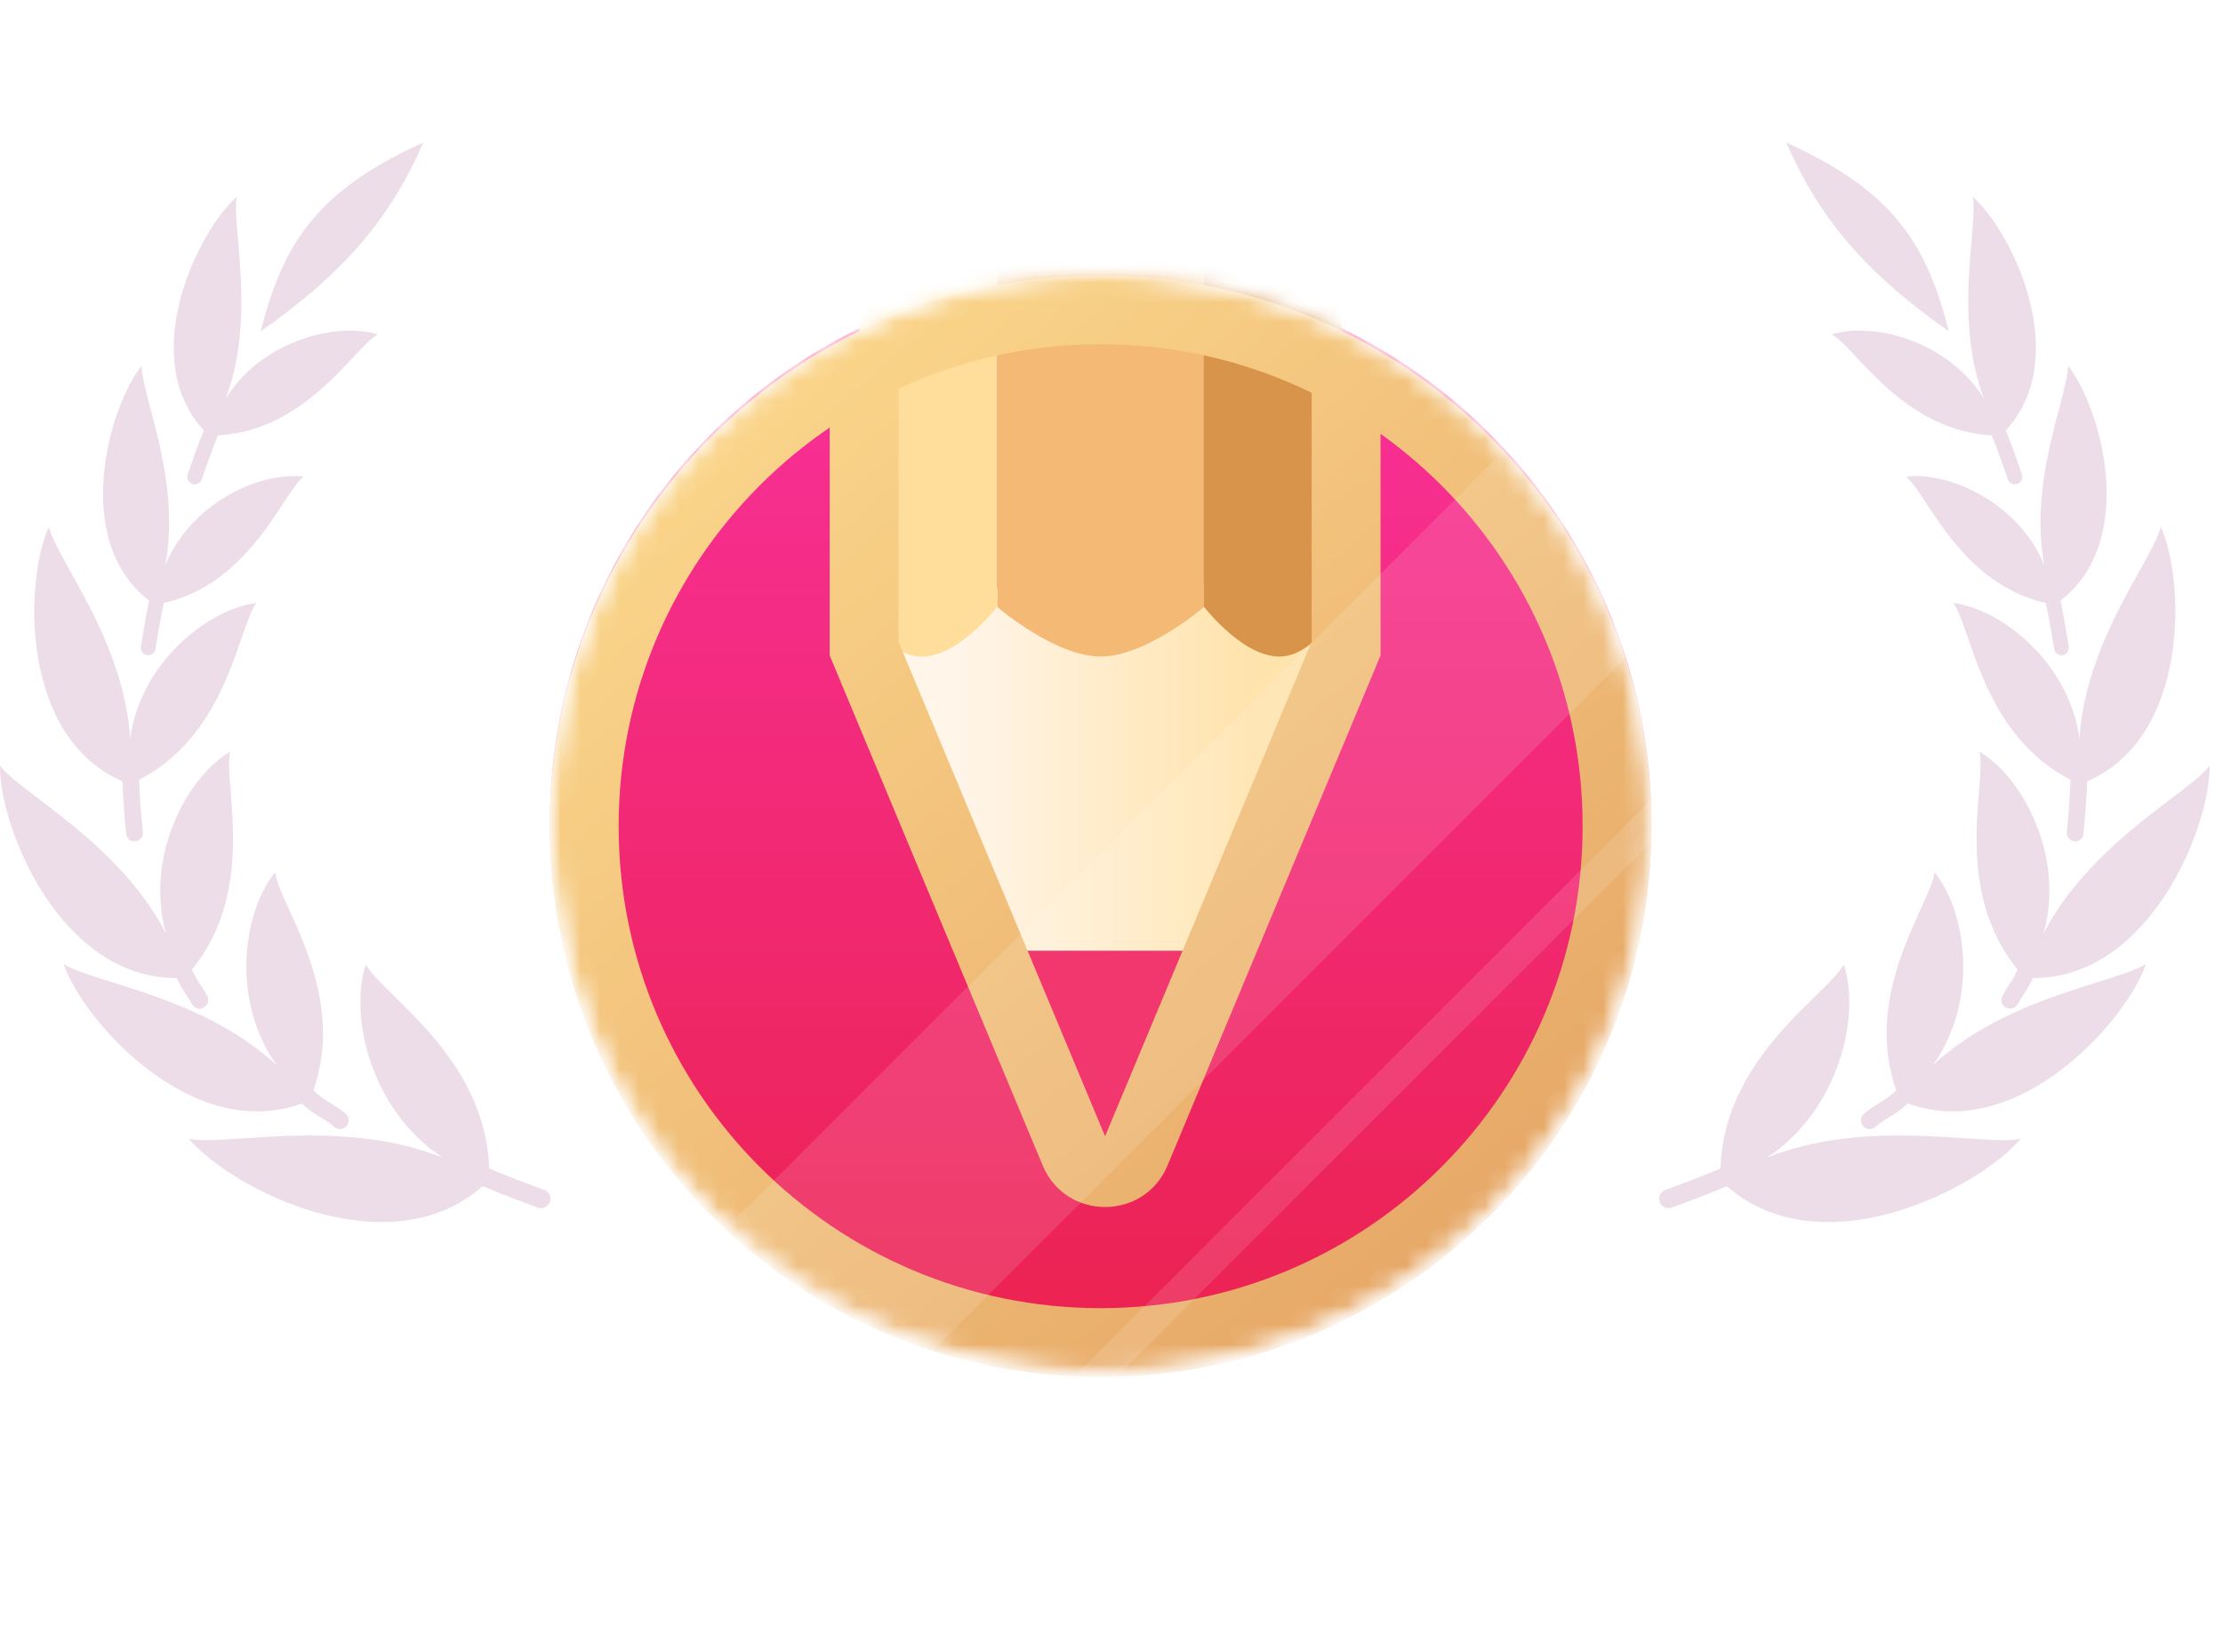
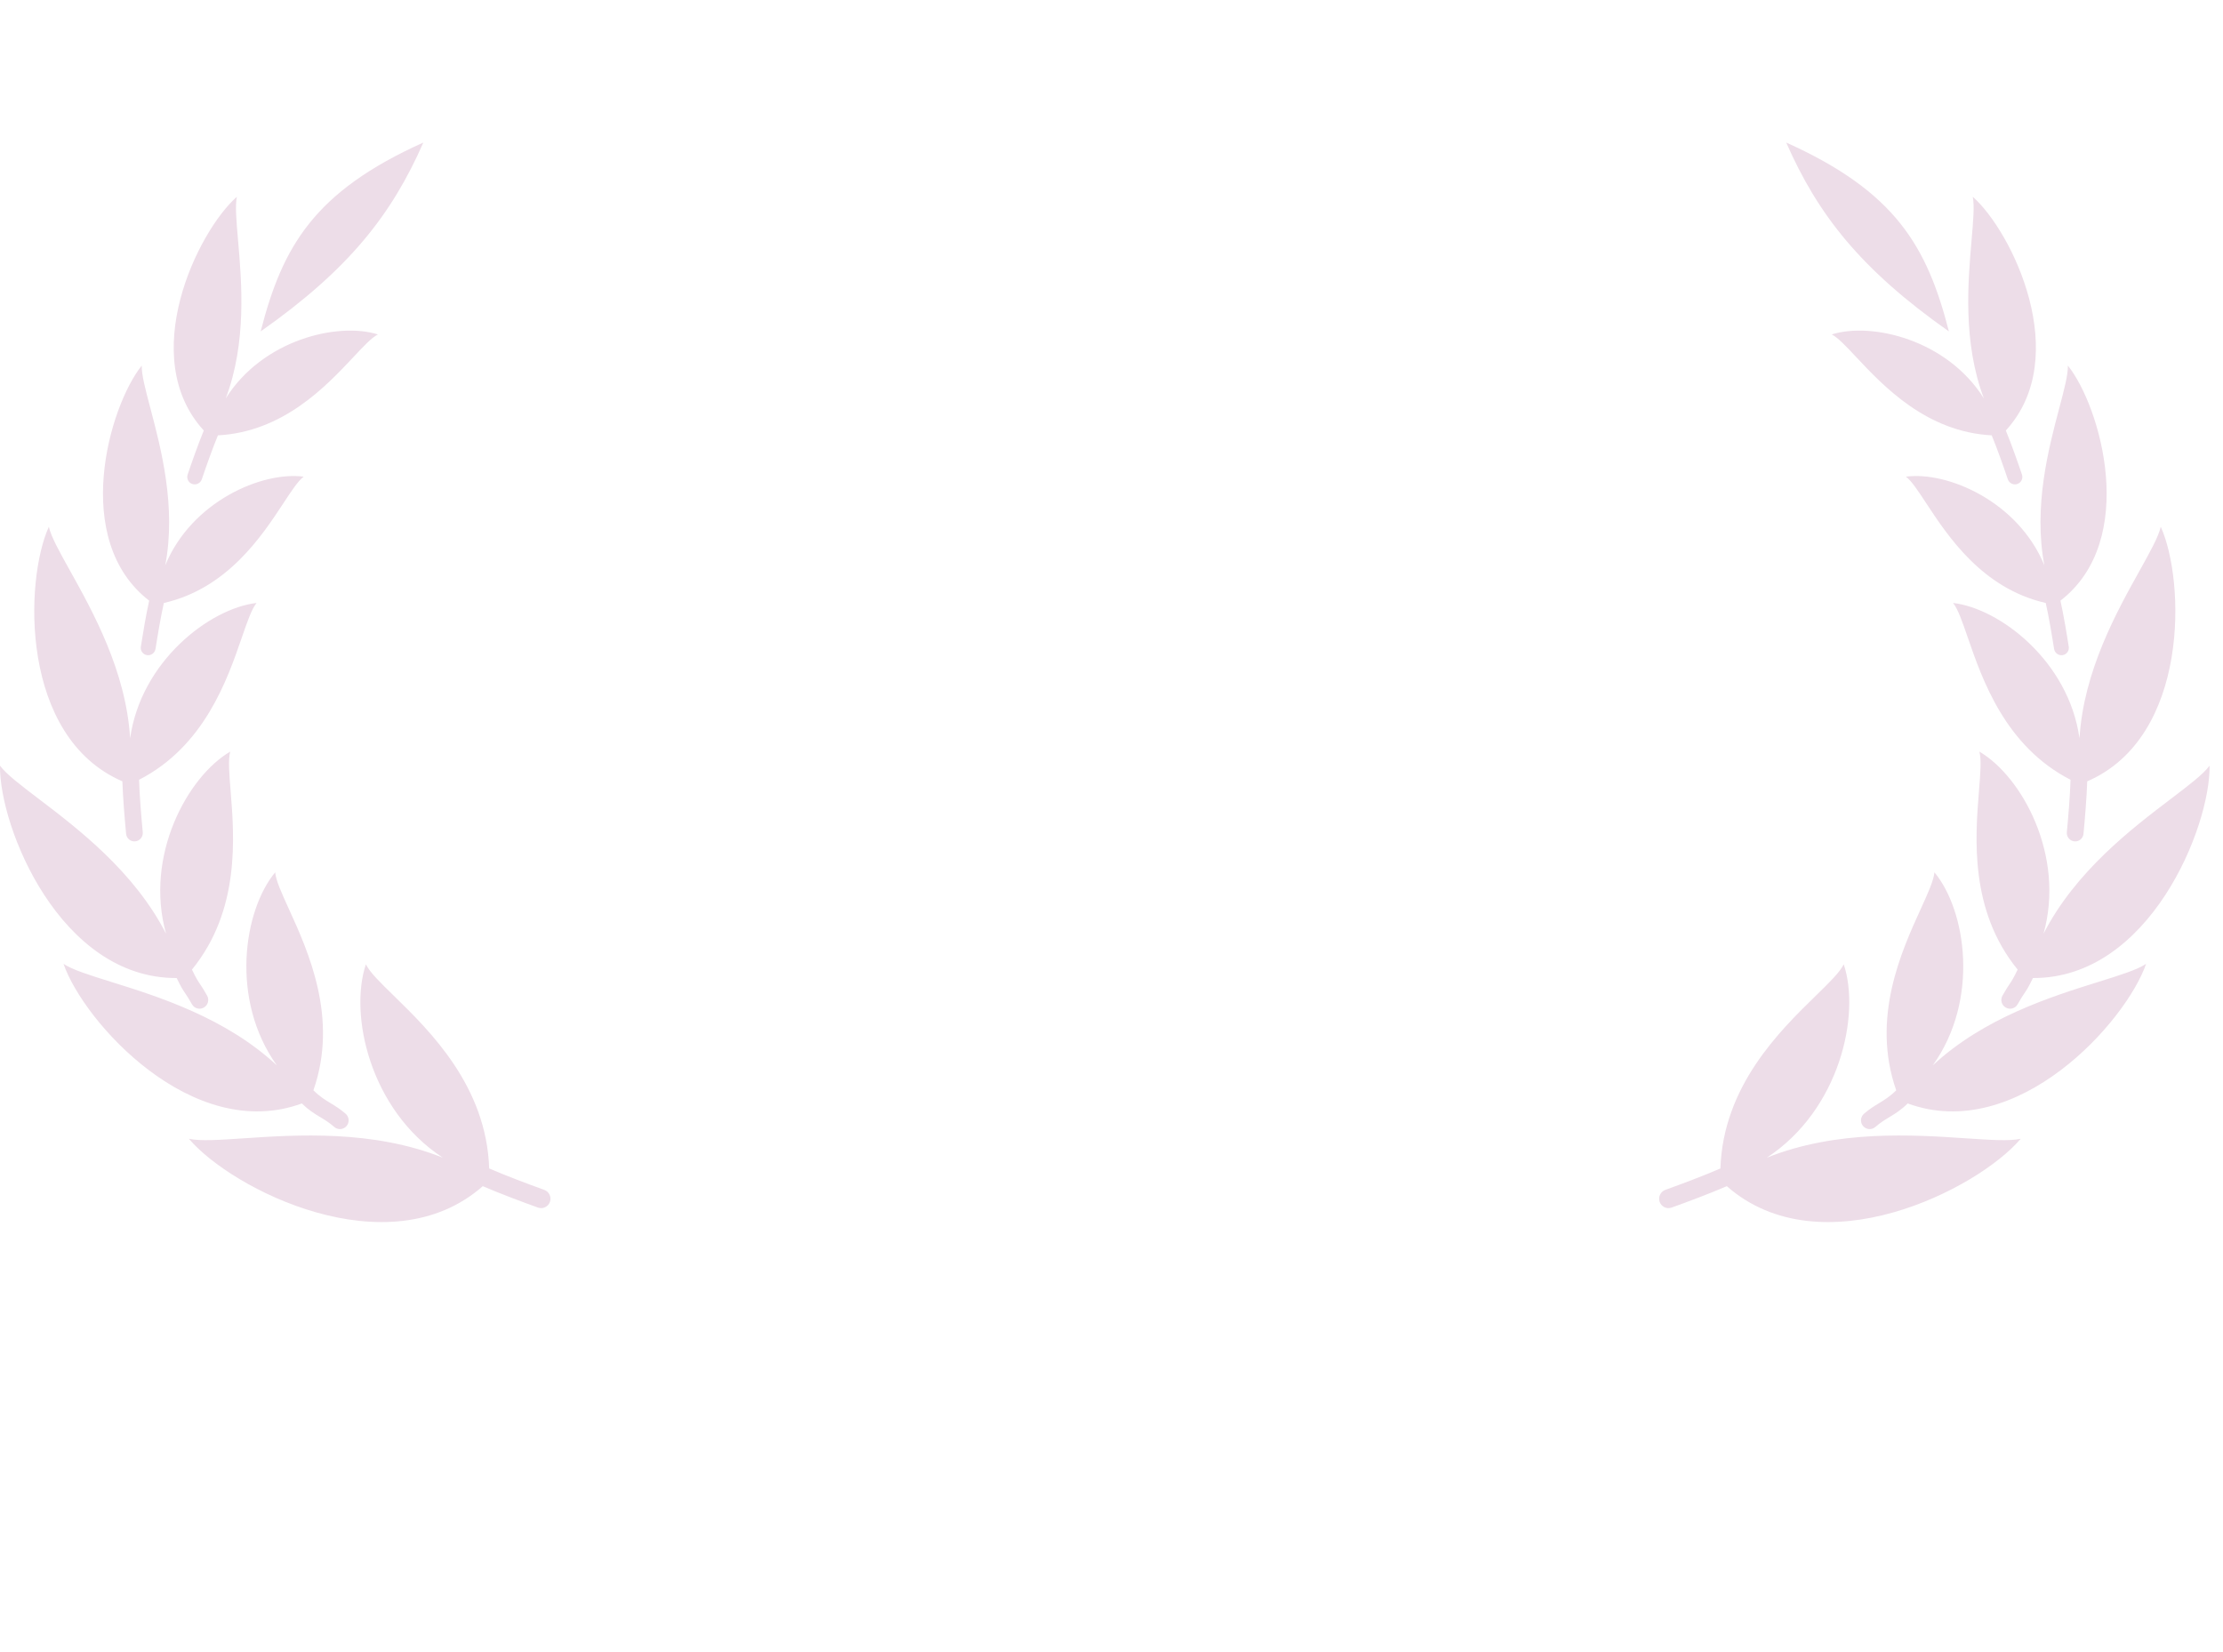
<svg xmlns="http://www.w3.org/2000/svg" fill="none" height="84" viewBox="0 0 113 84" width="113">
  <filter id="a" color-interpolation-filters="sRGB" filterUnits="userSpaceOnUse" height="83.429" width="83.429" x="14.231" y=".143">
    <feFlood flood-opacity="0" result="BackgroundImageFix" />
    <feColorMatrix in="SourceAlpha" result="hardAlpha" type="matrix" values="0 0 0 0 0 0 0 0 0 0 0 0 0 0 0 0 0 0 127 0" />
    <feOffset dy="6.857" />
    <feGaussianBlur stdDeviation="6.857" />
    <feColorMatrix type="matrix" values="0 0 0 0 0 0 0 0 0 0 0 0 0 0 0 0 0 0 0.08 0" />
    <feBlend in2="BackgroundImageFix" mode="normal" result="effect1_dropShadow_580_15748" />
    <feBlend in="SourceGraphic" in2="effect1_dropShadow_580_15748" mode="normal" result="shape" />
  </filter>
  <filter id="b" color-interpolation-filters="sRGB" filterUnits="userSpaceOnUse" height="56.355" width="56.214" x="27.945" y="7">
    <feFlood flood-opacity="0" result="BackgroundImageFix" />
    <feColorMatrix in="SourceAlpha" result="hardAlpha" type="matrix" values="0 0 0 0 0 0 0 0 0 0 0 0 0 0 0 0 0 0 127 0" />
    <feOffset dx=".212" dy=".353" />
    <feColorMatrix type="matrix" values="0 0 0 0 0 0 0 0 0 0 0 0 0 0 0 0 0 0 0.25 0" />
    <feBlend in2="BackgroundImageFix" mode="normal" result="effect1_dropShadow_580_15748" />
    <feBlend in="SourceGraphic" in2="effect1_dropShadow_580_15748" mode="normal" result="shape" />
    <feColorMatrix in="SourceAlpha" result="hardAlpha" type="matrix" values="0 0 0 0 0 0 0 0 0 0 0 0 0 0 0 0 0 0 127 0" />
    <feOffset dx="-.21" dy="-.21" />
    <feComposite in2="hardAlpha" k2="-1" k3="1" operator="arithmetic" />
    <feColorMatrix type="matrix" values="0 0 0 0 0.762 0 0 0 0 0.423 0 0 0 0 0.025 0 0 0 0.7 0" />
    <feBlend in2="shape" mode="normal" result="effect2_innerShadow_580_15748" />
  </filter>
  <linearGradient id="c" gradientUnits="userSpaceOnUse" x1="55.946" x2="55.946" y1="7" y2="63.002">
    <stop offset="0" stop-color="#fff" />
    <stop offset="1" stop-color="#fff" />
  </linearGradient>
  <linearGradient id="d" gradientUnits="userSpaceOnUse" x1="55.946" x2="55.946" y1="7" y2="63.002">
    <stop offset="0" stop-color="#e4bf8a" />
    <stop offset="1" stop-color="#c6935c" />
  </linearGradient>
  <linearGradient id="e" gradientUnits="userSpaceOnUse" x1="55.946" x2="55.946" y1="7" y2="101.504">
    <stop offset="0" stop-color="#f9319d" />
    <stop offset="1" stop-color="#e11717" />
  </linearGradient>
  <linearGradient id="f" gradientUnits="userSpaceOnUse" x1="48.492" x2="63.707" y1="34.845" y2="34.845">
    <stop offset="0" stop-color="#fff5e9" />
    <stop offset="1" stop-color="#ffe3ac" />
  </linearGradient>
  <linearGradient id="g" gradientUnits="userSpaceOnUse" x1="39.41" x2="74.589" y1="13.742" y2="54.987">
    <stop offset="0" stop-color="#fad48a" />
    <stop offset="1" stop-color="#e7a968" />
  </linearGradient>
  <mask id="h" height="56" maskUnits="userSpaceOnUse" width="57" x="27" y="7">
    <circle cx="55.945" cy="35" fill="#fff" r="28" />
  </mask>
  <mask id="i" height="57" maskUnits="userSpaceOnUse" width="57" x="27" y="7">
-     <circle cx="55.946" cy="35.001" fill="url(#c)" r="26.238" stroke="url(#d)" stroke-width="3.527" />
-   </mask>
+     </mask>
  <g filter="url(#a)">
    <g mask="url(#h)">
      <g mask="url(#i)">
-         <circle cx="55.946" cy="35.001" fill="url(#e)" r="28.001" />
        <path d="m61.547 41.158h-11.117l6.114 10.559z" fill="#ef1c5b" />
        <path d="m68.198 22.558-24.356.684 6.531 18.233h10.477z" fill="url(#f)" />
        <path d="m50.697 5.518h10.5v18.485s-2.929 2.516-5.25 2.516c-2.321 0-5.25-2.516-5.25-2.516z" fill="#f3b975" />
        <path d="m61.197 5.518h7v18.466s-1.258 2.274-2.872 2.514c-1.976.293-4.128-2.514-4.128-2.514z" fill="#d8944a" />
        <path d="m50.697 5.518h-7v18.466s1.258 2.274 2.872 2.514c1.976.293 4.128-2.514 4.128-2.514z" fill="#ffdd9b" />
        <g fill="url(#g)" filter="url(#b)">
          <path clip-rule="evenodd" d="m42.172 12.605 14.001-3.818 14.001 3.3v14.234l-10.828 25.926c-1.177 2.818-5.169 2.818-6.346 0l-10.828-25.926zm3.5-2.946v15.961l10.5 25.143 10.501-25.143v-15.961z" fill-rule="evenodd" />
          <path d="m55.946 59.502c-13.531 0-24.501-10.97-24.501-24.501s10.969-24.501 24.501-24.501c13.532 0 24.501 10.97 24.501 24.501s-10.969 24.501-24.501 24.501zm0 3.5c15.465 0 28.001-12.537 28.001-28.001s-12.537-28.001-28.001-28.001-28.001 12.537-28.001 28.001 12.537 28.001 28.001 28.001z" />
        </g>
      </g>
      <g fill="#fff">
-         <path d="m81.01 11.5h11.827v67.606h-11.827z" opacity=".12" transform="matrix(.707 .707 -.707 .707 31.859 -53.914)" />
        <path d="m92.709 25.036h1.531v67.606h-1.531z" opacity=".12" transform="matrix(.707 .707 -.707 .707 44.857 -58.222)" />
      </g>
    </g>
  </g>
  <g clip-rule="evenodd" fill="#eddde8" fill-rule="evenodd">
    <path d="m21.52 7.246c-1.61 3.663-3.774 6.439-8.27 9.602 1.11-4.329 2.72-7.105 8.27-9.602zm3.02 53.054c.868.376 2.015.805 2.807 1.089.248.089.52-.042.608-.291.087-.249-.044-.521-.292-.611-.815-.293-1.969-.726-2.796-1.087-.14-4.186-3.013-6.989-4.846-8.778v-0l-0-0c-.685-.668-1.225-1.195-1.422-1.599-.859 2.555.194 7.394 3.91 9.829-3.567-1.426-7.448-1.164-10.122-.984h-0-0-0c-1.237.083-2.216.149-2.785.023 2.175 2.566 10.151 6.624 14.939 2.409zm-8.275-3.517c-.287-.174-.573-.347-.919-.688-5.558 2.041-11.096-4.146-12.117-7.096.45.301 1.319.572 2.417.915 2.374.741 5.82 1.817 8.428 4.247-2.398-3.353-1.685-7.894-.085-9.816.035.416.326 1.053.694 1.861v0c.986 2.163 2.531 5.552 1.248 9.221.325.322.602.49.885.662.236.143.476.29.752.529.185.161.207.44.048.626-.159.186-.439.209-.623.048-.263-.229-.495-.369-.726-.509zm-7.284-7.064c.221.462.319.607.438.783.085.126.181.267.339.552.119.214.39.288.603.167.213-.121.287-.392.168-.605-.165-.296-.264-.444-.351-.573-.118-.176-.213-.317-.42-.753 2.455-3.013 2.155-6.726 1.964-9.095-.071-.885-.128-1.583-.02-1.986-2.159 1.264-4.374 5.29-3.26 9.259-1.625-3.172-4.5-5.356-6.48-6.861-.916-.696-1.641-1.247-1.962-1.683-.043 3.122 3.06 10.824 8.98 10.796zm-2.57-7.326c-.072-.746-.162-1.832-.19-2.673-5.213-2.253-4.977-10.214-3.738-12.941.114.506.539 1.269 1.077 2.233 1.161 2.084 2.847 5.109 3.055 8.522.548-3.916 4.043-6.603 6.426-6.882-.25.313-.469.948-.747 1.753-.743 2.155-1.908 5.533-5.225 7.236.024.803.114 1.896.188 2.663.023.234-.147.443-.38.467-.234.025-.443-.144-.465-.378zm1.171-11.856c-.161.73-.321 1.684-.423 2.341-.032.206.111.397.317.427.206.03.398-.113.43-.319.105-.676.267-1.636.423-2.332 3.226-.738 4.969-3.387 6.081-5.078.415-.632.743-1.13 1.027-1.344-2.111-.282-5.707 1.262-7.037 4.51.57-2.981-.217-5.952-.758-8-.251-.947-.449-1.696-.436-2.157-1.664 2.073-3.613 8.869.377 11.95zm1.956-6.41c.213-.632.536-1.548.821-2.242-3.416-3.732-.321-10.118 1.681-11.882-.092.453-.024 1.228.061 2.208.184 2.117.451 5.191-.625 8.041 1.874-2.983 5.695-3.892 7.734-3.251-.318.163-.727.599-1.246 1.153-1.39 1.481-3.569 3.802-6.886 3.977-.273.661-.599 1.583-.819 2.233-.067.198-.281.306-.48.241-.199-.065-.307-.279-.24-.477z" />
    <path d="m90.797 7.246c1.61 3.663 3.774 6.439 8.27 9.602-1.11-4.329-2.72-7.105-8.27-9.602zm-3.018 53.054c-.868.376-2.015.805-2.807 1.089-.248.089-.52-.042-.608-.291s.044-.521.292-.611c.815-.293 1.969-.726 2.796-1.087.14-4.186 3.013-6.989 4.846-8.778l0-0v-0c.685-.668 1.225-1.195 1.423-1.599.859 2.555-.194 7.394-3.91 9.829 3.567-1.426 7.448-1.164 10.122-.984h0.0 0c1.237.083 2.216.149 2.785.023-2.176 2.566-10.151 6.624-14.94 2.409zm8.275-3.517c.287-.174.573-.347.919-.688 5.558 2.041 11.096-4.146 12.118-7.096-.45.301-1.319.572-2.418.915-2.373.741-5.82 1.817-8.427 4.247 2.397-3.353 1.685-7.894.085-9.816-.036.416-.326 1.053-.694 1.861l-0.0 0c-.986 2.163-2.531 5.552-1.248 9.221-.324.322-.602.49-.885.662-.236.143-.476.29-.752.529-.185.161-.207.44-.048.626.159.186.438.209.623.048.264-.229.495-.369.727-.509zm7.284-7.064c-.221.462-.319.607-.438.783-.085.126-.181.267-.339.552-.119.214-.39.288-.603.167-.213-.121-.287-.392-.168-.605.166-.296.265-.444.351-.573.118-.176.213-.317.42-.753-2.455-3.013-2.156-6.726-1.964-9.095.071-.885.128-1.583.019-1.986 2.159 1.264 4.374 5.29 3.26 9.259 1.625-3.172 4.5-5.356 6.48-6.861.916-.696 1.641-1.247 1.962-1.683.043 3.122-3.06 10.824-8.98 10.796zm2.57-7.326c.072-.746.162-1.832.19-2.673 5.213-2.253 4.977-10.214 3.738-12.941-.114.506-.539 1.269-1.076 2.233-1.161 2.084-2.847 5.109-3.055 8.522-.548-3.916-4.043-6.603-6.426-6.882.25.313.469.948.746 1.753.744 2.155 1.908 5.533 5.225 7.236-.024.803-.114 1.896-.188 2.663-.022.234.147.443.381.467.233.025.442-.144.465-.378zm-1.171-11.856c.161.73.321 1.684.423 2.341.032.206-.111.397-.317.427-.207.03-.398-.113-.43-.319-.105-.676-.267-1.636-.423-2.332-3.226-.738-4.968-3.387-6.08-5.078-.415-.632-.743-1.13-1.027-1.344 2.111-.282 5.706 1.262 7.037 4.51-.57-2.981.216-5.952.758-8.0.251-.947.449-1.696.436-2.157 1.664 2.073 3.613 8.869-.377 11.95zm-1.956-6.41c-.213-.632-.536-1.548-.82-2.242 3.416-3.732.32-10.118-1.681-11.882.092.453.024 1.228-.061 2.208-.183 2.117-.45 5.191.625 8.041-1.873-2.983-5.694-3.892-7.733-3.251.318.163.727.599 1.246 1.153 1.39 1.481 3.569 3.802 6.886 3.977.273.661.599 1.583.818 2.233.067.198.281.306.48.241.199-.065.307-.279.24-.477z" />
  </g>
</svg>